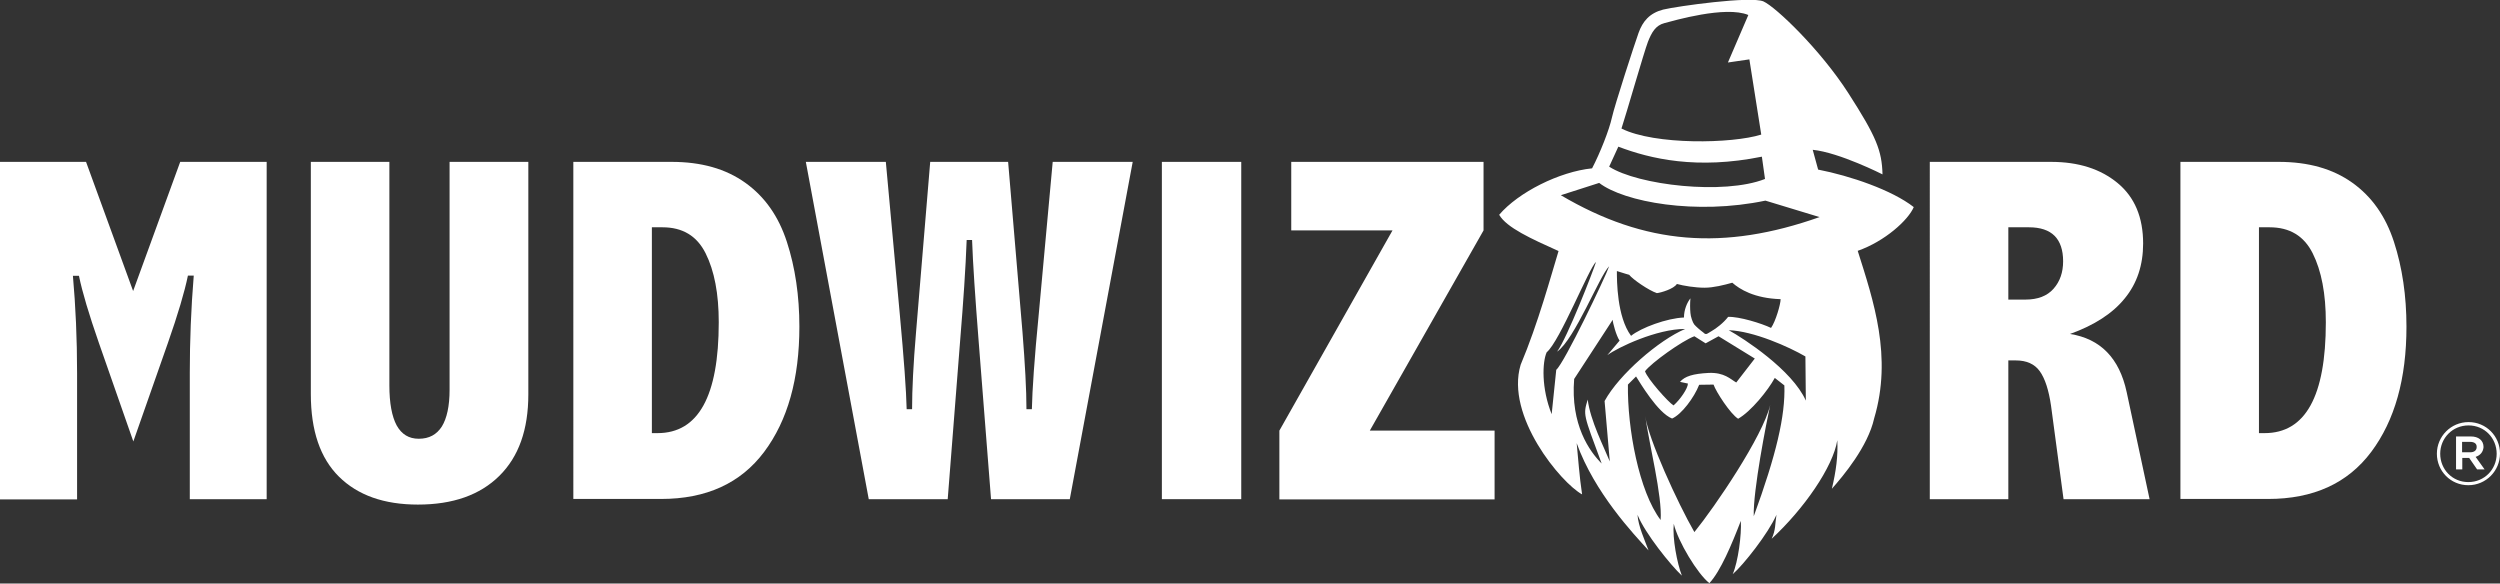
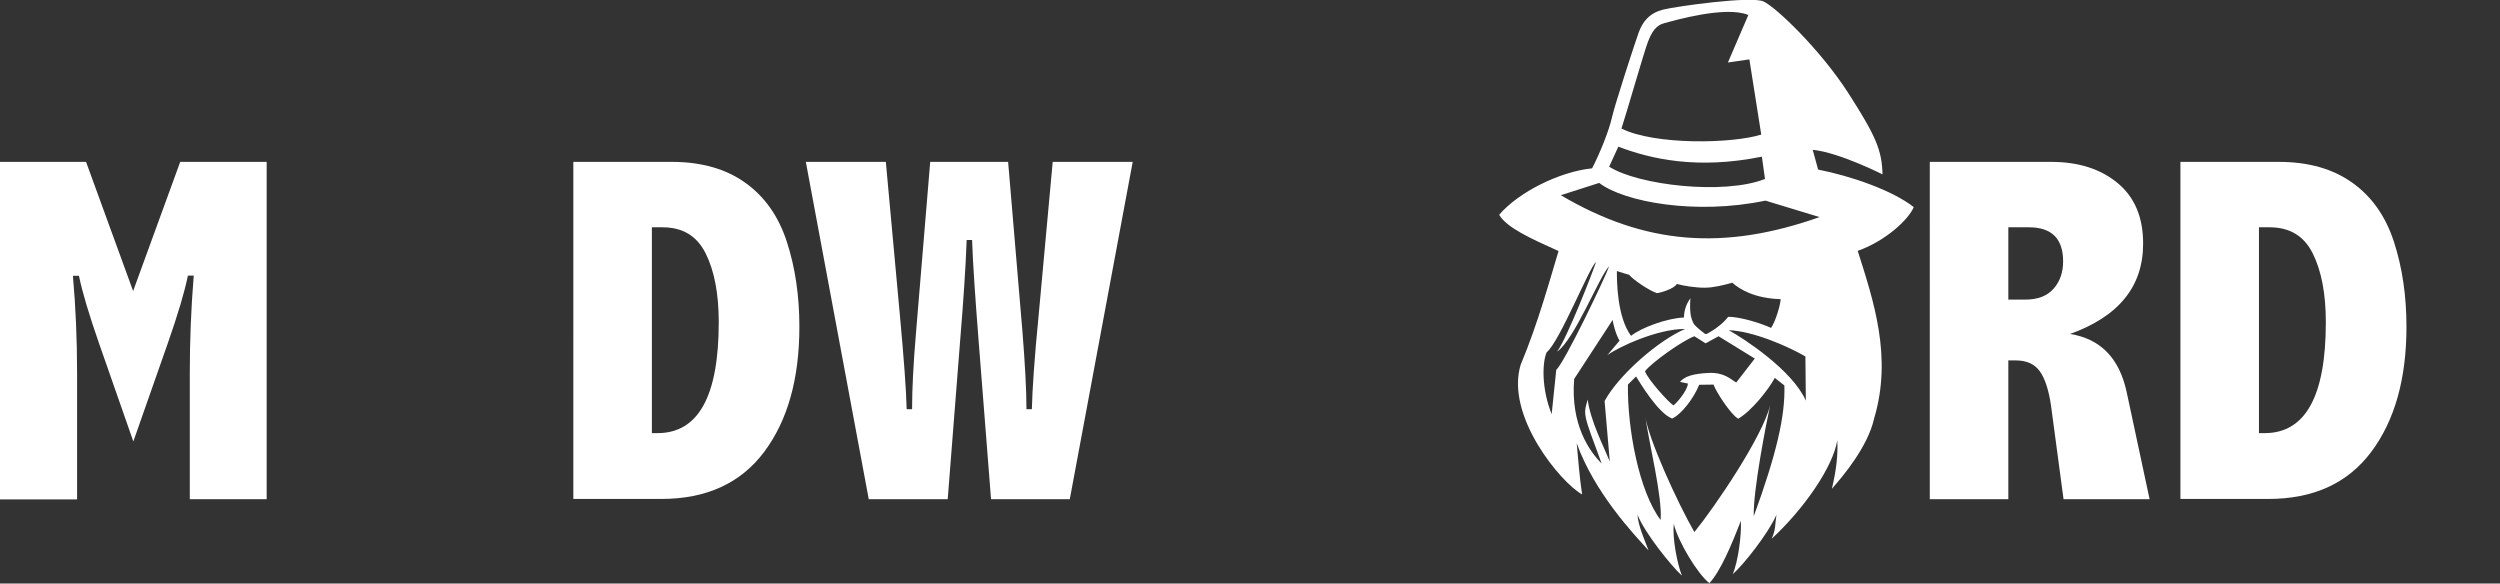
<svg xmlns="http://www.w3.org/2000/svg" version="1.1" id="Layer_1" x="0px" y="0px" viewBox="0 0 1200 280.1" style="enable-background:new 0 0 1200 280.1;" xml:space="preserve">
  <rect x="0" y="0" width="1200" height="280.1" fill="#333333" stroke="none" />
  <style type="text/css">
	.st0{fill:#FFFFFF;}
</style>
  <g>
-     <path class="st0" d="M1184.8,232.9c-8.5,0-15.1-6.8-15.1-15.1c0-8.3,6.7-15.2,15.2-15.2c8.5,0,15.1,6.8,15.1,15.1   S1193.3,232.9,1184.8,232.9z M1184.9,204.2c-7.7,0-13.6,6.1-13.6,13.6s5.8,13.6,13.5,13.6c7.7,0,13.6-6.1,13.6-13.6   S1192.6,204.2,1184.9,204.2z M1188.3,219.3l4.3,6h-3.6l-3.8-5.5h-3.3v5.5h-3v-15.8h7.1c3.7,0,6.1,1.9,6.1,5.1   C1191.9,217.1,1190.4,218.6,1188.3,219.3z M1185.7,212.1h-3.9v5h3.9c2,0,3.1-1,3.1-2.5C1188.9,213,1187.7,212.1,1185.7,212.1z" />
-   </g>
+     </g>
  <path class="st0" d="M0,77.7h41.3l22.6,62l22.6-62H128v161.9H91.1V179c0-15.3,0.6-30.9,1.9-46.7h-2.8c-1.6,7.8-4.8,18.6-9.6,32.3  L64,211.9l-16.5-47.2c-4.8-13.8-8-24.5-9.6-32.3h-2.9c1.3,14.6,2,30.2,2,46.7v60.6H0V77.7z" />
-   <path class="st0" d="M149.3,77.7h37.6v107.3c0,8.5,1.2,14.9,3.5,19.2c2.4,4.3,5.9,6.4,10.6,6.4c5,0,8.6-2,11.1-5.9  c2.4-3.9,3.7-9.8,3.7-17.6V77.7h37.8v111.6c0,16.9-4.6,29.9-13.9,39.1c-9.3,9.2-22.3,13.8-39.1,13.8c-16.3,0-28.9-4.5-37.9-13.4  c-9-8.9-13.5-22.1-13.5-39.6V77.7z" />
  <path class="st0" d="M275.1,77.7h47.3c14.2,0,25.9,3.3,35.3,10c9.4,6.7,16,16.1,20,28.4c4,12.3,6,25.9,6,40.7c0,25-5.6,45-16.9,60.1  c-11.3,15.1-27.8,22.6-49.5,22.6h-42.1V77.7z M312.9,109.1v98.8h2.7c19.6,0,29.4-17.7,29.4-53.2c0-13.7-2.1-24.7-6.3-33.1  c-4.2-8.4-11.1-12.5-20.7-12.5H312.9z" />
  <path class="st0" d="M483.9,77.7l6.9,81.8c1.2,15.2,1.9,27.6,1.9,36.9h2.6c0.2-9.1,1.2-24.3,3.3-45.6l6.7-73.1h38.4l-30.2,161.9  h-37.8l-6-76.5c-1.6-20.4-2.7-36.4-3.1-47.9H464c-0.5,13.6-1.6,29.6-3.1,47.9l-6,76.5H417L386.8,77.7h38.4l6.7,73.1  c2,21.6,3.1,36.8,3.3,45.6h2.6c0-9.4,0.6-21.7,1.9-36.9l6.8-81.8H483.9z" />
-   <path class="st0" d="M557.7,77.7h38.1v161.9h-38.1V77.7z" />
-   <path class="st0" d="M619.8,77.7h92.3v32.9l-54.6,96.1h59.9v33H614.1v-33l54.3-96.1h-48.6V77.7z" />
  <path class="st0" d="M926.3,77.7h58.2c13.2,0,23.8,3.4,32,10.2c8.2,6.8,12.2,16.5,12.2,29c0,10.3-2.9,19.1-8.8,26.3  c-5.8,7.2-14.6,12.9-26.3,17.1c14.6,2.3,23.7,11.6,27.2,27.9l11,51.4h-41.3l-6-44.8c-1.1-7.6-2.9-13.1-5.4-16.6  c-2.5-3.5-6.4-5.2-11.5-5.2H964v66.6h-37.7V77.7z M964,109.1v34.7h8.2c5.9,0,10.4-1.7,13.5-5.2c3.1-3.5,4.6-7.9,4.6-13.2  c0-5.4-1.4-9.5-4.1-12.2c-2.7-2.7-6.8-4.1-12.3-4.1H964z" />
  <path class="st0" d="M1046.6,77.7h47.2c14.2,0,25.9,3.3,35.3,10c9.4,6.7,16,16.1,20,28.4c4,12.3,6,25.9,6,40.7  c0,25-5.6,45-16.9,60.1c-11.3,15.1-27.8,22.6-49.5,22.6h-42.1V77.7z M1084.3,109.1v98.8h2.7c19.6,0,29.4-17.7,29.4-53.2  c0-13.7-2.1-24.7-6.3-33.1c-4.2-8.4-11.1-12.5-20.7-12.5H1084.3z" />
  <path class="st0" d="M748.1,120.5c-13.1-5.9-24.9-11.2-28.5-17.4c9.2-10.8,28.9-20.7,44.6-22.3c3.9-7.5,8.2-18.4,9.5-24.3  s10.8-35.1,12.8-40.7s5.3-9.5,11.8-11.2c6.6-1.6,42.3-6.6,48.2-3.9s27.2,23,40.7,44s16.1,27.6,16.4,39c0,0-20.7-10.5-33.5-11.8  l2.6,9.5c15.4,3,35.4,9.8,45.9,18c-2.6,6.2-13.8,16.4-26.9,21c7.6,24,16.7,50.8,7.9,80.4c-3,13.5-14.8,27.6-20.3,33.8  c2-8.5,3-15.8,2.6-23.3c-2,12.8-16.1,33.1-31.5,47.3c2-4.3,1.6-7.2,2.3-11.5c-3.9,8.9-15.8,24-21,28.5c2.6-5.9,4.3-19,3.9-25.6  c-4.3,11.2-9.8,24.3-15.1,29.9c-5.6-4.3-15.1-20-17.1-28.5c-0.7,6.9,1.6,19,3.9,24.9c-5.3-4.9-17.7-20.3-21.3-29.2  c0.3,5.3,3.6,12.5,5.3,17.1c-7.2-7.9-25.9-27.6-34.5-51.5c0.7,6.9,1.3,16.1,2.6,24.6c-10.1-5.5-36.9-37.6-29.5-62.2  C738.3,155.2,744.5,132.3,748.1,120.5z M873.4,104.2l-26-7.9c-33.3,7-67.8,0.7-79.8-8.5l-18.4,5.9  C789.7,117.6,827.5,120.4,873.4,104.2z M847.2,85.9l-1.5-10.7c-31.1,6.3-53.4,1.1-68.9-4.8l-4.4,9.6  C786.2,88.9,827.5,93.7,847.2,85.9z M845.4,64.6l-5.7-36.1l-10.3,1.5l9.8-22.8c-10.9-4.6-36.1,2.8-40.3,3.9s-6.1,4.4-7.9,9  c-1.8,4.6-10.5,35-12.7,41.6C794.3,69.7,831.4,69,845.4,64.6z M821.6,158.9c2-1.1,5.7-3.9,7.9-6.8c5.3-0.2,16,3.1,20.6,5.3  c2.2-3.1,4.6-11.4,4.6-13.8c-12.7-0.4-19.7-4.8-23.2-7.9c-3.9,1.1-9,2.4-13.3,2.4c-4.4,0-10.1-0.9-13.3-1.8  c-1.5,2.4-7.7,4.2-9.6,4.4c-3.9-1.3-11.6-6.6-13.3-8.8c0,0-2.6-0.7-5.9-1.8c0,4.6,0,21.9,6.8,31.1c4.8-3.9,17.3-8.5,25.4-8.8  c0-3.7,1.5-7.2,3.1-9.2c-0.2,2.4-0.2,4.9,0,7c0.1,1.8,1.1,4.6,1.8,5.5c0.7,0.9,3,2.9,4.4,3.9C819,161.1,819.6,160,821.6,158.9z   M789.6,178.2c1.2,3.7,11.3,15,13.7,16.4c3.2-2.8,6.9-8.2,6.9-10.5l-3.8-0.8c2.3-2.7,6.2-3.9,13.8-4.3c7.5-0.3,10.4,3,13.2,4.6  l8.9-11.5l-17.4-10.7l-6.2,3.4l-5.4-3.4C807.4,163.6,792.7,174.1,789.6,178.2z M829.8,158.5c7.1,3.9,30.5,19.1,37,33.8l-0.2-21.2  C858.7,166.5,841.7,158.9,829.8,158.5z M797.1,249.6c0.9-11.3-5.6-36.8-7.4-50c1.4,10.9,15.6,41.9,23.6,55.8  c10-12.3,32.8-45.9,36.4-61c-1.8,8.3-8.3,41.2-7.9,53.4c10.8-29.5,15.2-48.2,14.7-62.8l-4.6-3.6c-3.2,5.9-11.4,16.1-17.6,19.6  c-3.7-2.3-10.6-12.9-11.8-16.4l-6.9,0.1c-2.4,6.1-8.4,14.2-13,16.2c-6.9-2.7-15.5-17.4-17.3-20.2l-3.9,3.9  C781.1,205.6,786.7,235.9,797.1,249.6z M755.6,181.9c-1.8,22,7.4,34.8,13.2,40.6c-8.9-24-8.9-23.3-6.7-30.7  c1.2,10,7.8,22.8,10.6,29.7l-2.5-29c6.9-12.7,26.1-29.3,38.7-34.6c-13.5-0.1-32.5,8.9-37.4,12.6c2-2.4,4.3-5.1,5.9-7  c-1.6-2.3-3.3-8.6-3.3-10L755.6,181.9z M744.8,198.8l2.2-21.3c3.8-3.1,23.6-44.5,25.4-49.7c-4.6,4.5-16.5,35.1-25,41  c4.9-6.7,17.3-38.6,18.7-43.1c-3.3,2.7-17.4,38.2-23.7,43.4C740.3,173.8,739.8,186.3,744.8,198.8z" />
</svg>